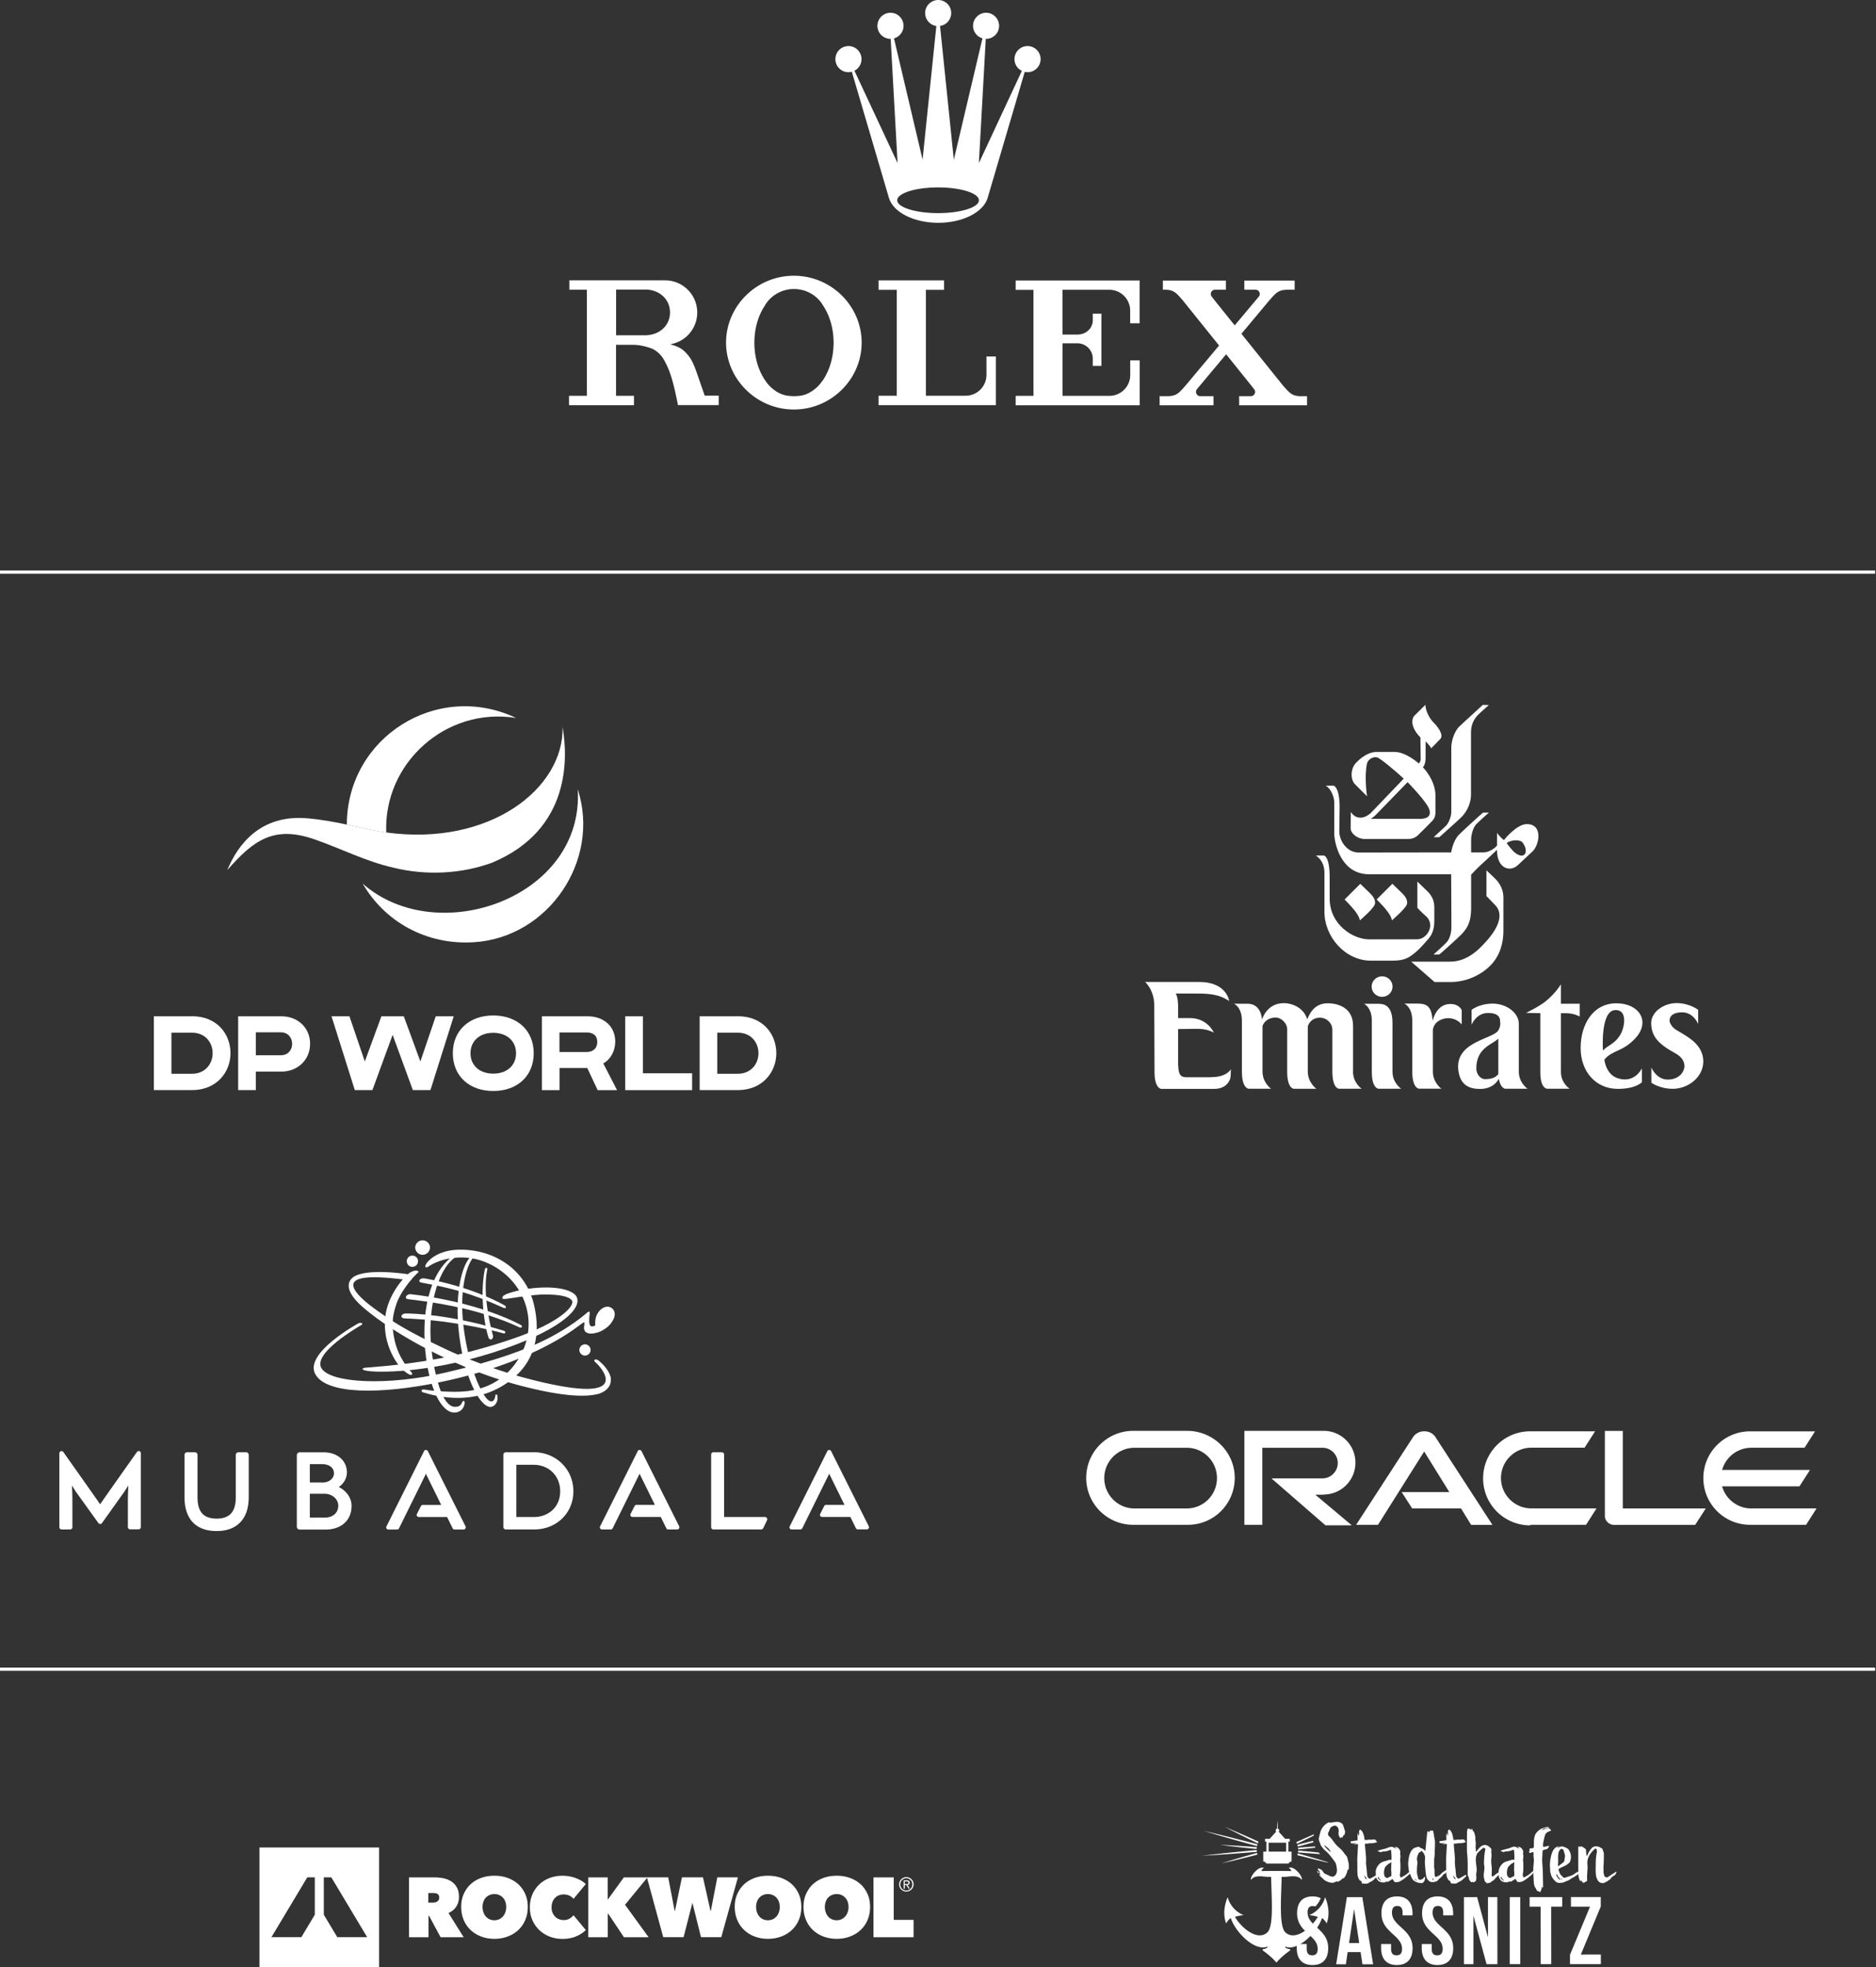
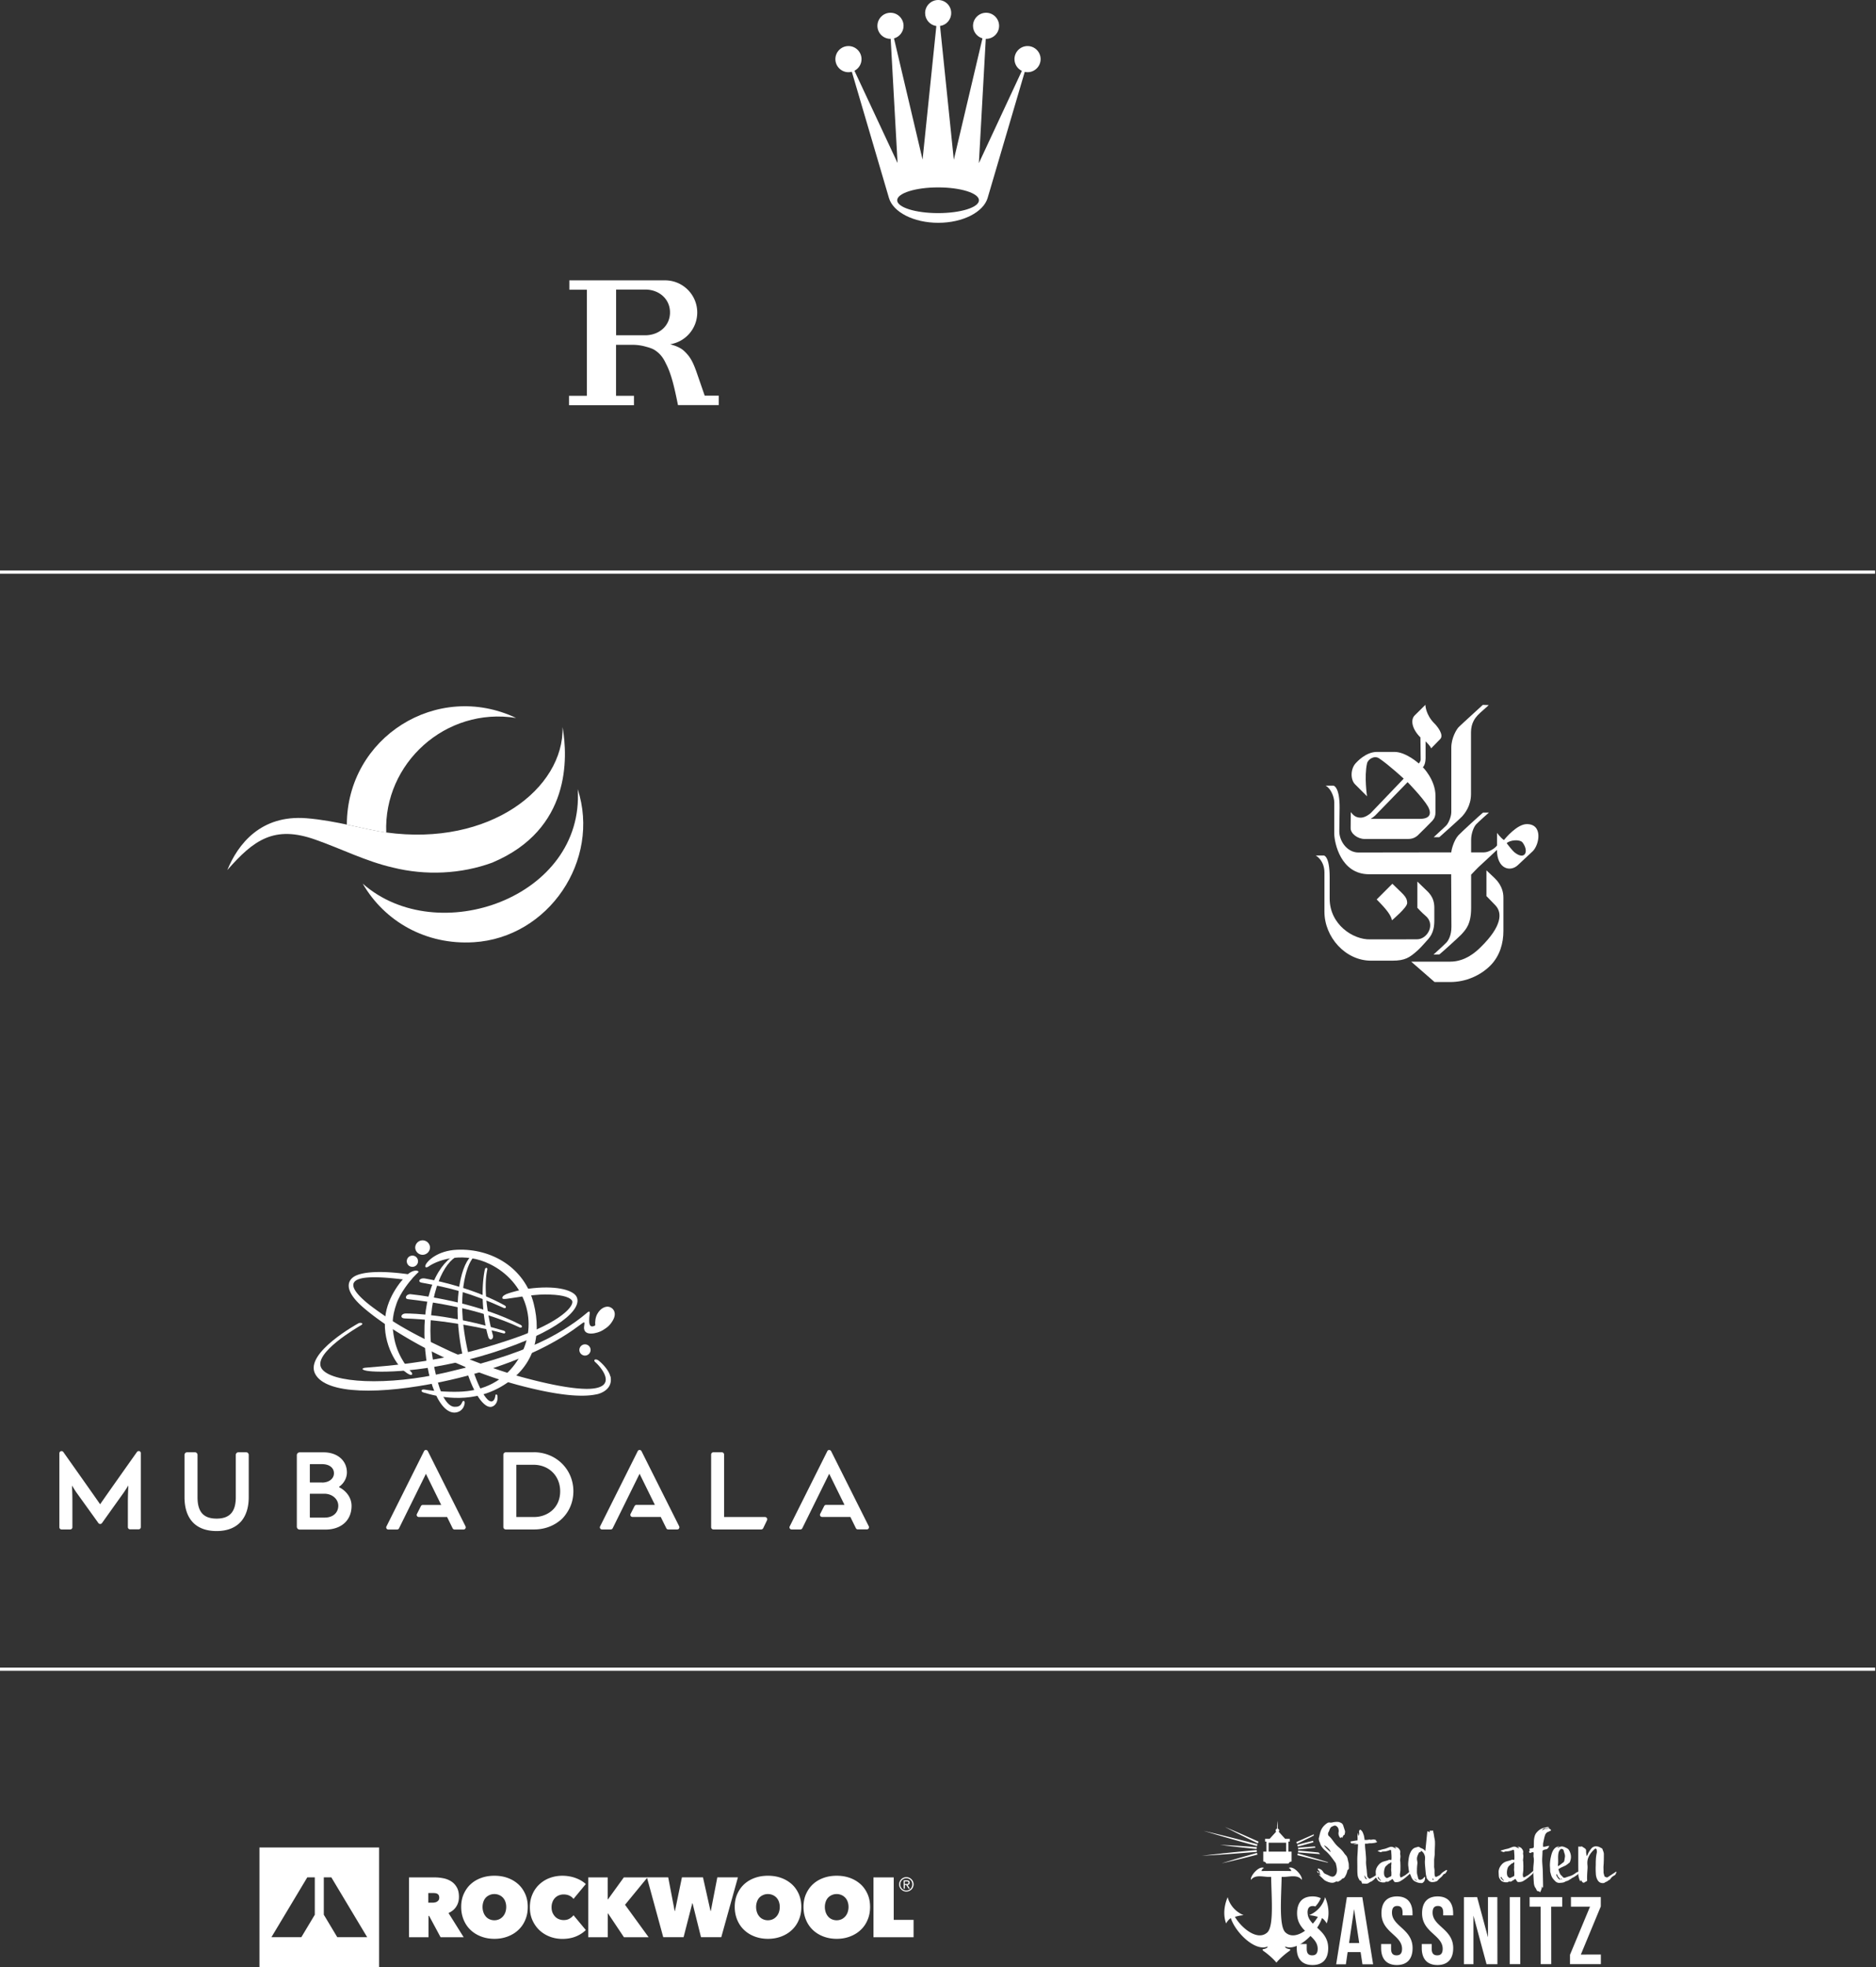
<svg xmlns="http://www.w3.org/2000/svg" id="Layer_2" data-name="Layer 2" viewBox="0 0 294.14 308.39">
  <rect x="0" y="0" width="294.14" height="308.39" fill="#333333" stroke="none" />
  <defs>
    <style>.cls-1{fill-rule:evenodd}.cls-1,.cls-2{fill:#fff}.cls-3{fill:none;stroke:#fff;stroke-miterlimit:10;stroke-width:.5px}</style>
  </defs>
  <path d="M0 89.69h294M0 261.69h294" class="cls-3" />
  <g>
    <g>
      <path d="M133.05 11.32c.18 0 .35-.03.51-.07l5.82 19.79c.65 2.21 3.86 3.89 7.73 3.89s7.08-1.68 7.74-3.89l5.82-19.77c.14.03.29.05.44.05 1.13 0 2.05-.92 2.05-2.05s-.92-2.05-2.05-2.05-2.05.92-2.05 2.05c0 .82.48 1.52 1.16 1.84l-6.74 14.46 1.08-19.48h.05c1.13 0 2.04-.91 2.04-2.04S155.73 2 154.61 2s-2.05.92-2.05 2.05c0 .93.63 1.72 1.48 1.96l-4.49 19.04-2.16-20.98c.99-.14 1.75-.99 1.75-2.02.01-1.13-.91-2.05-2.04-2.05s-2.05.92-2.05 2.05c0 1.03.77 1.89 1.76 2.03l-2.16 20.94-4.48-19c.86-.24 1.5-1.03 1.5-1.97 0-1.13-.92-2.05-2.05-2.05s-2.05.92-2.05 2.05.92 2.04 2.05 2.04h.03l1.08 19.47-6.76-14.47c.66-.34 1.11-1.02 1.11-1.82 0-1.13-.92-2.05-2.05-2.05s-2.05.92-2.05 2.05.92 2.05 2.05 2.05Zm14.03 18.06c3.54 0 6.41.9 6.41 2.02s-2.87 2.01-6.41 2.01-6.41-.9-6.41-2.01 2.87-2.02 6.41-2.02Z" class="cls-2" />
      <g>
-         <path d="M124.47 43.23c-5.87 0-10.63 4.77-10.63 10.48s4.76 10.49 10.63 10.49 10.63-4.76 10.63-10.49-4.76-10.48-10.63-10.48Zm4.42 16.54c-.33.5-.74.93-1.22 1.29-.78.62-1.68.99-2.63 1.02a5.115 5.115 0 0 1-1.12 0c-.95-.04-1.85-.4-2.63-1.02-.48-.36-.9-.8-1.22-1.29-1.1-1.52-1.79-3.66-1.79-6.04 0-2.23.61-4.25 1.6-5.75.55-.99 1.42-1.77 2.48-2.23 0 0 .02 0 .02-.01l.15-.06c.14-.06.28-.11.43-.15.48-.14 1-.22 1.53-.22s1.05.08 1.53.22c.14.04.29.09.43.15l.15.06s.01 0 .02.01c1.06.46 1.93 1.24 2.48 2.23.99 1.5 1.6 3.52 1.6 5.75 0 2.37-.69 4.51-1.79 6.04ZM156.15 55.89h-1.48v2.96a3.268 3.268 0 0 1-3.27 3.19H145.17v-16.6h2.85v-1.48h-10.27v1.48h2.85v16.6h-2.85v1.48h18.4v-7.63ZM178.6 43.97h-19.35v1.48h2.79v16.61h-2.79v1.48H178.69V56.5h-1.48v2.33a3.27 3.27 0 0 1-3.27 3.23H166.6v-8.24h2.34c1.33.01 2.4 1.09 2.4 2.41V57.36h1.35v-8.19h-1.35v1c0 1.33-1.07 2.27-2.4 2.28h-2.35v-7.02h7.35a3.27 3.27 0 0 1 3.26 3.24v2.01h1.48v-6.72h-.1ZM203.97 62.12c-1.42-.04-1.75-.48-2.85-1.73l-6.48-8.06 4.28-5.12c1.15-1.31 1.47-1.76 2.95-1.79h1.12v-1.43h-7.89v1.43h1.74c.38 0 .68.3.68.67 0 .15-.05.28-.13.39l-3.8 4.53-2.98-3.71-.62-.79a.67.67 0 0 1 .52-1.09h1.7v-1.43h-9.88v1.43h.47c1.26.06 1.62.49 2.61 1.62l5.73 7.13-5.16 6.16c-1.15 1.31-1.47 1.76-2.95 1.78h-1.21v1.43h8.45v-1.43h-2.08c-.37 0-.67-.3-.67-.68 0-.16.06-.3.15-.42l4.58-5.47 3.81 4.75.58.73c.09.12.15.26.15.42 0 .37-.3.67-.67.67h-1.83v1.43h10.64v-1.43h-.95Z" class="cls-2" />
-       </g>
+         </g>
    </g>
    <path d="m110.49 62.03-1.3-3.76c-.6-1.67-1.03-2.42-1.98-3.29-.62-.56-1.49-.82-2.13-1.01a5.037 5.037 0 0 0 4.24-4.98c0-2.78-2.26-5.04-5.05-5.04h-15v1.47h2.75v16.63h-2.8v1.48H99.4v-1.48h-2.81v-7.99H99.41c.7.03 1.3.13 1.85.29.5.13 1.04.3 1.39.53.48.31 1 .75 1.45 1.52.12.2.22.41.32.62.83 1.57 1.33 3.73 1.88 6.49h6.39v-1.48h-2.22Zm-9.13-9.47H96.6V45.4h4.76c2.05.08 3.69 1.51 3.69 3.58s-1.64 3.49-3.69 3.58Z" class="cls-2" />
  </g>
  <g>
    <g>
      <g>
        <g>
          <path d="M21.85 227.51c-.14-.05-.29 0-.38.13-.05.07-4.81 6.79-5.77 8.19-.89-1.29-4.95-7.03-5.77-8.19a.352.352 0 0 0-.38-.13c-.14.04-.24.18-.24.32v11.61c0 .19.15.34.34.34h1.36c.19 0 .34-.15.34-.34v-4.04c0-.8-.02-1.47-.05-2.13 0-.13 0-.26-.01-.38.06.09.11.19.17.28.17.28.35.57.49.77l3.48 4.84c.06.09.17.14.28.14s.21-.05.28-.14l3.46-4.85c.18-.27.45-.69.67-1.04 0 .17-.01.34-.02.52-.02.61-.05 1.3-.05 2.05v3.96c0 .19.15.34.34.34h1.35c.19 0 .34-.15.34-.34v-11.61c0-.15-.1-.28-.24-.32ZM38.6 227.68h-1.22c-.22 0-.41.18-.41.41v6.64c0 2.28-.95 3.35-3.01 3.35s-2.99-1.06-2.99-3.35v-6.64c0-.22-.18-.41-.41-.41h-1.22c-.23 0-.41.18-.41.41v6.62c0 3.43 1.79 5.32 5.03 5.32s5.04-1.94 5.04-5.32v-6.62c0-.22-.18-.41-.41-.41ZM53.2 233.16s-.03-.03-.03-.05c0-.02 0-.02.01-.03.76-.54 1.21-1.38 1.21-2.24 0-1.86-1.5-3.15-3.64-3.15h-3.76c-.25 0-.45.2-.45.45v11.21c0 .25.2.45.45.45h4.02c2.5 0 4.11-1.45 4.11-3.71 0-1.43-.99-2.45-1.93-2.92Zm-2.71-.74h-1.86s-.05-.02-.05-.05v-2.78s.02-.05.05-.05h1.86c1.13 0 1.87.56 1.87 1.43s-.8 1.46-1.87 1.46Zm-1.91 5.46v-3.65s.02-.05.05-.05h2.22c1.23 0 2.19.83 2.19 1.88 0 1.11-.85 1.86-2.11 1.86h-2.3s-.05-.02-.05-.05ZM83.65 227.68h-4.34c-.21 0-.39.18-.39.39v11.32c0 .22.17.39.39.39h4.44c3.51 0 6.15-2.57 6.15-5.99s-2.69-6.12-6.25-6.12Zm-2.69 1.96h2.69c2.42 0 4.18 1.75 4.18 4.16 0 2.65-2.05 4.03-4.08 4.03h-2.79v-8.19ZM120.24 238a.356.356 0 0 0-.31-.17h-6.4v-9.79c0-.2-.16-.36-.36-.36h-1.31c-.2 0-.36.16-.36.36v11.38c0 .2.16.36.36.36h7.48c.14 0 .27-.08.33-.21l.59-1.23c.05-.11.05-.24-.02-.35ZM72.99 239.29l-5.91-11.79a.337.337 0 0 0-.3-.18c-.13 0-.24.07-.29.18l-5.9 11.81c-.05.1-.05.22.01.32.06.1.17.16.28.16h1.38c.13 0 .24-.07.3-.18l4.22-8.55 2.4 4.88h-2.9c-.12 0-.24.08-.29.19l-.62 1.22c-.05.1-.05.22.01.32.06.1.17.16.28.16h4.44l.87 1.77c.05.11.17.19.3.19h1.42c.11 0 .22-.06.28-.16.06-.1.07-.22.02-.32ZM106.49 239.29l-5.91-11.79a.337.337 0 0 0-.3-.18c-.13 0-.24.07-.29.18l-5.9 11.8c-.05.1-.05.22.01.32.06.1.17.16.28.16h1.38c.13 0 .24-.07.3-.18l4.22-8.55 2.4 4.88h-2.9c-.12 0-.24.08-.29.19l-.62 1.22c-.05.1-.05.22.01.32.06.1.17.16.28.16h4.44l.87 1.77c.05.11.17.19.3.19h1.42c.12 0 .22-.06.28-.16.06-.1.07-.22.02-.32ZM136.22 239.29l-5.91-11.79a.358.358 0 0 0-.3-.18c-.13 0-.24.07-.29.18l-5.9 11.8c-.05.1-.05.22.01.32.06.1.17.16.28.16h1.38c.13 0 .24-.07.3-.18l4.22-8.55 2.4 4.88h-2.9c-.12 0-.24.08-.29.19l-.62 1.22c-.05.1-.05.22.01.32.06.1.17.16.28.16h4.44l.87 1.77c.05.11.17.18.3.18h1.42c.11 0 .22-.06.28-.16.06-.1.07-.22.02-.32Z" class="cls-2" />
        </g>
        <g>
          <path d="M91.57 208c-.13 1.68 2.23.98 2.86.59.75-.46 1.16-.74 1.64-1.55.78-1.31-.03-2.1-.68-2.18-.36-.05-1.17.1-1.75 1.15-.28.52-.36 1.19-.31 1.78-.96.55-.96-.45-.95-.85 0-.22.02-.55.06-.82.1-.74-.12-.56-.63-.12-.31.26-2.4 2.04-5.85 3.82-3.43 1.76-8.32 3.55-15.98 5.34-9.2 2.15-18.17 1.69-19.58-.66-1.4-2.35 5.75-6.47 6.23-6.75.48-.28-.09-.46-.41-.3 0 0-8.52 4.63-6.81 7.93s10.43 3.23 19.68 1.29c15.31-3.2 21.6-8.86 22.31-9.29.37-.22.21.18.18.62" class="cls-2" />
          <path d="M83.62 201.95c-2.1.21-3.29.62-3.84.79-.62.19-.99.45-1.02.69-.02.19.09.26.62.2.69-.07 4.04-.69 6.02-.69 2.38 0 3.78.31 4.26.92.55.71-1.53 3.39-9.25 6.02-8.23 2.8-14.59 3.89-23.07 4.54-.55.04-.84.3.19.49 1.53.28 9.37.43 19.66-2.83 10.29-3.25 14.29-6.91 13.18-8.84-.49-.85-2.66-1.7-6.76-1.29" class="cls-2" />
          <path d="M67.24 198.52c1.69-1.15 5.65-2.26 9.55-.35 5.64 2.76 7.72 9.27 4.72 14.51-2.8 4.88-7.36 5.37-9 5.48-1.5.11-4.38-.03-5.87-.3-.66-.12-.7.31-.27.44 1.86.56 7.07 1.97 12.03-.81 5.43-3.04 6.56-8.02 5.28-13.12-1.41-5.61-6.57-8.67-12.02-8.44-3.08.13-4.7 1.78-4.94 2.41-.14.37.1.47.52.19M64.66 200.4c.49-.53.7-.72.94-.95.15-.15-.36-.5-1.26.03-.89.53-3.29 3.24-3.85 6.4-.75 4.2 1.45 7.88 2.88 9.06 1.33 1.1 1.38.43 1.16.21-.22-.22-2.07-2.21-2.68-5.13-.45-2.16-.39-3.58.31-5.61.61-1.8 2.21-3.68 2.5-3.99" class="cls-2" />
          <path d="M79.06 204.62c-4.19-2.32-9.48-3.68-12.45-4.19-.8-.14-1.21.53-.5.66 4.47.82 7.6 1.57 12.89 3.97.08.04.25.04.3-.06.07-.12 0-.26-.24-.38M81.64 207.71c-6.05-3.16-13.9-4.46-17.23-4.81-.73-.08-1.08.71-.43.78 7.99.91 13.39 2.52 17.48 4.42.09.04.25.09.34-.03.07-.09.05-.25-.16-.36M63.5 206.7c6.45.21 12.97 1.64 15.44 2.34.15.04.26-.02.29-.13.02-.1-.05-.23-.25-.29-8.47-2.56-14.17-2.7-15.39-2.7-.68 0-1 .75-.09.78" class="cls-2" />
          <path d="m72.48 196.79.28-.11v-.24h-.07c-1.35 0-2.77 1.07-3.92 2.95-1.33 2.17-2.11 5.17-2.21 8.44-.22 7.26 2.01 13.55 4.64 13.63h.03c.7 0 1.46-.42 1.62-1.41.01-.08.04-.4-.14-.42-.16-.02-.23.16-.32.36-.22.49-.68.59-1.16.56-.86-.04-1.88-1.26-2.59-3.87-.77-2.82-1.28-6.02-1.13-9.25.33-6.95 3.11-10.74 4.96-10.65" class="cls-2" />
          <path d="M78.01 218.9s-.04-.29-.2-.29c-.14 0-.14.19-.16.31-.07.42-.24.72-.55.79-.1.02-.3-.04-.43-.12-1.28-.86-3.29-5.76-4-11.67-.79-6.59.89-10.82 2.06-11.14l.19-.15-.03-.1c-.07.02-.13.05-.2.09h-.12l-.03-.1c-1.92.58-3.4 5.84-2.55 12.75.73 5.9 2.63 10.02 4.2 11.06.26.17.51.25.74.24.07 0 .14-.02.21-.04.53-.16.96-.78.86-1.64" class="cls-2" />
          <path d="M77.28 209.33c-.04-.14-.07-.25-.22-.85-.61-2.49-1.25-6.4-.69-9.27a.96.96 0 0 1 .03-.15c.03-.17-.01-.27-.11-.29-.12-.01-.24.08-.26.24 0 .02-.02.05-.03.1-.62 3.07-.33 7.47.55 10.46.23.78.9.36.73-.25M65.54 197.68a.876.876 0 0 0-.93-.83c-.49.03-.86.44-.83.93.03.49.44.86.93.83.49-.03.86-.44.83-.93M92.6 211.64c0-.49-.4-.88-.88-.88s-.88.4-.88.88.39.88.88.88.88-.4.88-.88M67.42 195.5a1.163 1.163 0 0 0-2.32.12c.04.64.58 1.13 1.22 1.1.64-.04 1.13-.58 1.1-1.22" class="cls-2" />
          <path d="M95.69 215.78c-.14-.66-.77-1.58-1.77-2.43-.52-.43-1.03-.16-.54.24.51.42 3.8 3.91-.9 4.14-1.51.07-4.54-.19-10.4-1.77-.35-.09-.72-.2-1.1-.31-.45-.13-.93-.28-1.42-.43-.71-.22-1.46-.47-2.25-.74-.73-.26-1.5-.53-2.29-.83-.45-.17-.9-.34-1.36-.52-.07-.03-.13-.05-.2-.08-.4-.16-.8-.32-1.21-.49-.17-.07-.33-.14-.5-.21-1.34-.56-2.74-1.26-4.08-1.9-.41-.19-.81-.39-1.22-.59-1.71-.86-3.38-1.78-4.91-2.76-.42-.27-.84-.54-1.24-.82-.81-.56-1.99-1.39-2.69-1.97-5.32-4.41-.08-4.42 5.48-3.74.37.04.74.09 1.11.15l.51-.84c-.29-.04-.58-.09-.85-.13-4.25-.58-7.16-.36-8.36.4-.81.51-1.88 1.97 1.51 4.88.91.78 1.98 1.6 3.2 2.44.43.3.89.6 1.36.9a67.21 67.21 0 0 0 6.2 3.54 75.844 75.844 0 0 0 3.54 1.68c.42.19.85.37 1.27.55.04.02.09.04.13.06.37.16.75.31 1.13.46.37.15.75.3 1.13.44a64.094 64.094 0 0 0 4.61 1.57c.49.14.98.28 1.48.42 6.64 1.78 10.36 1.97 12.49 1.5h.02c.13-.02 2.62-.55 2.15-2.82" class="cls-2" />
        </g>
      </g>
-       <path d="M219.77 233.92h7.47l-3.94-6.36-7.24 11.49h-3.43l8.94-13.77c.38-.56 1.03-.89 1.75-.89s1.34.33 1.72.87l8.96 13.8h-3.34l-1.58-2.57h-7.66l-1.67-2.6m34.69 2.6v-12.16h-2.81v13.34c0 .36.15.71.41.96.27.27.63.43 1.02.43h12.73l1.66-2.57h-13m-46.91-2.19c2.76 0 4.98-2.23 4.98-4.99s-2.22-4.99-4.98-4.99h-12.43v14.73h2.81v-12.08h9.43c1.32 0 2.4 1.07 2.4 2.39s-1.07 2.41-2.4 2.41h-8l8.47 7.36h4.13l-5.72-4.8h1.28m-29.86 4.72h8.6c3.96 0 7.16-3.1 7.34-7.01.2-4.22-3.24-7.72-7.47-7.72h-8.44c-4.07 0-7.37 3.3-7.37 7.37s3.3 7.36 7.37 7.36m8.33-2.56h-8.12c-2.63 0-4.75-2.14-4.75-4.76s2.13-4.76 4.75-4.76h8.16c2.64 0 4.76 2.12 4.76 4.76s-2.12 4.76-4.76 4.76m53.91 2.56h8.72l1.64-2.57h-10.21c-2.64 0-4.77-2.14-4.77-4.76s2.13-4.76 4.77-4.76h8.34l1.65-2.57h-10.17c-4.08 0-7.39 3.3-7.39 7.38s3.31 7.37 7.39 7.37m34.68-2.65c-2.19 0-4.03-1.47-4.6-3.47h12.13l1.65-2.57h-13.78a4.781 4.781 0 0 1 4.6-3.48h8.33l1.64-2.57h-10.19c-4.04 0-7.32 3.28-7.32 7.33s3.28 7.32 7.32 7.32h8.79l1.64-2.57h-10.19" class="cls-2" />
    </g>
    <g>
      <g>
        <path d="M228.67 114.04c-.25.26-1.12 1.58-1.12 3.21v10.1c-.01.71-.45 1.73-.81 2.09-.25.25-1.81 1.67-1.95 1.81h.88c.29-.26 3.28-2.91 3.59-3.27.41-.46 1.38-1.64 1.38-3.48v-9.7c0-1.46.68-2.26 1.03-2.65.36-.4 1.54-1.38 1.75-1.61l-.93-.03c-.22.22-3.53 3.21-3.83 3.53M221.26 150.76l3.67 3.2h2.45c2.5 0 4.78-1.07 6.28-2.57 1.51-1.51 2.06-3.53 2.06-5.42v-5.25c0-1.76-1.11-2.79-1.42-3.1-.17-.17-1.24-1.17-1.24-1.17v4.03s1.18 1.22 1.41 1.46c1.09 1.15 1.07 3.26-2.37 6.61-.6.59-2.32 2.21-4.69 2.21h-6.16Z" class="cls-1" />
        <path d="M231.46 129.22c-.41.43-.8 1.49-.8 2.42v1.99h2.02c.78 0 1.82-.71 2.04-1.09.01-.03 0-1.97 0-1.97s.52.74 1.08 1.13c.21-.26 2.05-2.49 3.58-2.5 2.57-.02 1.99 3.22.94 4.25-.34.33-1.86 1.72-2.32 2.17-1.21 1.15-3.29.6-3.29-2.38 0 0-2.23 2.11-2.56 2.39-.34.28-1.49 1.5-1.49 1.5v5.24c0 2.51-.83 3.35-1.51 4.11-.26.29-3.09 2.87-3.47 3.15l-.92.02s1.66-1.5 1.99-1.85c.38-.39.82-1.19.82-2.51 0-.34-.04-8.23-.04-8.23h-12.87c-4.48 0-5.43-4.97-5.46-6.3v-4.97c0-.82-.52-2.19-1.36-2.62h1.26c.14.06.94.38.94 3.43 0 0-.05 3.54-.05 3.73 0 1.54 1.23 3.32 3 3.32l14.56-.02c.01-.39.4-1.88 1.1-2.66.4-.44 3.52-3.3 3.88-3.58h.92c-.14.12-1.65 1.47-1.99 1.83m4.78 2.98s.84 1.12 1.24 1.44c1.57 1.26 2.31-.09 1.26-1.54-.42-.57-2.03-.41-2.51.1" class="cls-1" />
        <path d="M220.63 141.58c0 .7-2.25 2.57-2.38 2.7-.16-.76-.73-1.59-2.4-3.27l2.46-2.46c1.65 1.65 2.32 2 2.32 3.03M224.89 113.4c.49.49 1.55 1.83.92 2.47-.56.56-1.43 1.46-1.43 1.46-.04-.32-.86-1.1-.86-1.1v2.67c-.03 1.07-.43 1.38-.43 1.38s1.98 1.97 1.98 4.49v2.59c0 .52-.13.92-.49 1.32-.18.2-2.01 2.04-2.29 2.29-.53.48-1.09.56-1.51.56h-6.83c-1.08 0-2.18-.84-2.18-1.68 0-.21.02-2.53.02-2.53.35.41.71.88 1.57.87.67-.01 1.38-.54 1.57-.73.2-.2 5.16-5.39 5.16-5.39s-2.33-2.16-3.86-3.18c-.75-.5-1.74.13-1.89.79-.47 2.07 0 5.16 0 5.16l-1.88-1.88c-.76-.76-.73-2.48.17-3.38.14-.14 1.52-1.7 3.27-1.7h2.73c1.83 0 3.83 1.82 3.83 1.82s.29-.32.29-.63c0-.94-.04-3.46-.04-3.46-1.38-1.38-1.56-2.79-.9-3.45 1.23-1.23 1.68-1.66 1.68-1.66s-.01 1.49 1.42 2.93m-8.59 13.69c-.67.7-.79.88-1.42 1.26h7.69c2.08 0 1.67-1.29 1.3-1.94-.77-1.34-3.19-3.82-3.19-3.82s-4.24 4.36-4.38 4.51" class="cls-1" />
        <path d="M207.56 134.12h-1.26s1.36.74 1.36 2.67v6.14c0 3.99 3.29 7.68 7.3 7.68h3.34c2.01 0 2.71-.49 3.92-1.56.44-.39 1.02-1.04 1.23-1.28.7-.78 1.44-1.42 1.44-3.47v-2.01c0-1.74-1-2.46-1.49-2.95-.31-.31-1.17-1.13-1.17-1.13v4.11s.84.9 1.21 1.19c1.74 1.37.36 3.75-1.26 3.75-.32 0-6.89 0-7.34.01-2.7.07-6.36-2.34-6.36-6.4v-3.33c0-3.43-.94-3.43-.94-3.43" class="cls-1" />
-         <path d="M215.6 141.59c0 .7-2.25 2.57-2.38 2.7-.16-.76-.73-1.59-2.4-3.27l2.46-2.46c1.65 1.65 2.32 2 2.32 3.03M189.9 168.88h-3.93c-1.24 0-1.15-1.03-1.25-1.91v-5.64s.86-.02 1.83-.02c1.09 0 2.45-.16 3.77.59 0 0-.95-2.29-3.77-2.29h-1.83v-1.81s0-1.57-.39-2.04h2.6c2.25 0 3.99-.03 5.79 1.17 0 0-.35-2.98-4.69-2.98h-8.48s1.47 1.26 1.43 3.83l.04 10.28c0 2.58 1.03 2.65 1.03 2.65h8.36c1.89 0 2.55-1.35 2.55-2.09l.03-.99s-.6 1.24-3.1 1.24M212.15 168.01v-7.19c0-2.79-2.28-3.53-3.98-3.53-2.25 0-2.92 1.88-3.21 2.52-.5-1.75-2.25-2.54-3.69-2.54-2.71 0-3.4 2.59-3.4 2.59s-.06-2.5-2.25-2.5h-2.14s1.24.51 1.24 2.67v7.98c0 2.64 1.06 2.68 1.06 2.68h3.52c-.09-.05-1.35-1-1.35-2.7v-7.08c.04-.31.58-1.38 2.09-1.38.86 0 1.81.9 1.78 1.91v6.58c0 2.68 1.05 2.68 1.05 2.68h3.53s-1.35-.95-1.35-2.71v-7.08c.12-.4.59-1.36 1.92-1.36 1.06 0 1.95.9 1.93 1.91v6.56c.02 2.69 1.05 2.67 1.05 2.67h3.54s-1.35-.93-1.35-2.68M218.33 168.01c0 1.77 1.36 2.68 1.36 2.68h-3.52s-1.08.02-1.08-2.65v-8.02c0-2.11-1.22-2.65-1.22-2.65h2.14c.75 0 2.32 0 2.32 2.99v7.66ZM229.18 158.36s-.34-.96-1.8-.96c-2.21 0-2.75 2.63-2.75 2.63-.18-2.08-.74-2.69-2.3-2.69h-2.14s1.24.51 1.24 2.67V168c0 2.64 1.06 2.68 1.06 2.68h3.52c-.09-.04-1.35-.99-1.35-2.7v-6.55c.1-.59.4-1.05.87-1.35 1.16-.75 2.75-.57 3.65.53v-2.26ZM245.61 158.85c1.19 0 2.08.52 2.08.52v-2.01h-2.95v-3.05s-.78 1.35-2.37 2.65c-1 .82-3.1 1.84-3.1 1.84l2.24.04v9.28c0 2.57 1.07 2.57 1.07 2.57h3.52s-1.36-.91-1.36-2.6v-9.25h.87M256.32 162.87c-1.98 2.07-3.53 1.74-4.77 3.26 0 0 .2 2.05 1.77 2.78.54.25 2.71 1.03 4.12-1.4v2.15s-.91 1.05-3.78 1.05c-3.46 0-5.83-2.72-5.83-6.41s1.93-6.99 5.58-7.01c3.58-.02 5.51 2.87 2.91 5.58m-2.17-.84c.59-1.08 1.05-3.82-.95-3.67-2.31.17-1.87 6.33-1.87 6.33.77-.84 1.94-1.01 2.83-2.66M216.7 156.28c.91 0 1.64-.72 1.64-1.61s-.74-1.61-1.64-1.61-1.64.72-1.64 1.61.73 1.61 1.64 1.61M232.85 169.18c-.8 0-1.38-.84-1.38-1.69 0-3.33 2.73-3.79 3.45-4.68v5.61c-.32.29-.64.76-2.08.76m2.09-7.65c-.82 1.43-7.19 1.74-6.21 6.67.39 1.95 1.69 2.52 3.33 2.52s2.55-.83 2.95-1.6c.24 1.48.99 1.57.99 1.57h3.52s-1.37-.91-1.37-2.67v-7.49c0-1.79-1.99-3.19-4.1-3.19s-3.31.98-3.31.98v2.33s.72-1.84 2.56-1.84 1.92.89 1.91 1.34c0 0 .18.6-.27 1.38M264.11 167.07c.02.94-.82 2.18-2.62 2.18s-2.57-1.88-2.57-1.88v2.38s1.32.95 3.35.95c2.41 0 4.84-1.83 4.79-4.38-.02-.9-.34-1.66-.83-2.32-.82-1.09-2.3-1.86-3.45-2.56-.66-.4-1-1.12-1.01-1.38-.02-.45.2-1.35 1.99-1.35s2.5 1.84 2.5 1.84v-2.23s-1.35-1.06-3.38-1.06-4.03 1.4-3.99 3.19c.03 1.57.7 2.59 1.98 3.55.51.38 1.12.75 1.82 1.14 1.02.57 1.4 1.26 1.41 1.94" class="cls-1" />
      </g>
      <g>
        <g>
-           <path d="M30.11 159.33h-5.99v11.57h5.99c3.84 0 6.03-2.79 6.03-5.79s-2.12-5.79-6.03-5.79Zm-.01 9.01h-3.22v-6.44h3.22c2.1 0 3.24 1.55 3.24 3.22s-1.17 3.22-3.24 3.22ZM115.69 159.33h-5.99v11.57h5.99c3.84 0 6.03-2.79 6.03-5.79s-2.12-5.79-6.03-5.79Zm-.01 9.01h-3.22v-6.44h3.22c2.1 0 3.24 1.55 3.24 3.22s-1.17 3.22-3.24 3.22ZM37.33 159.33h6.81c2.51 0 4.48 1.77 4.48 4.31S46.65 168 44.13 168h-4.02v2.9h-2.77v-11.57Zm2.78 2.51v3.6H44c2.42.02 2.4-3.61 0-3.6h-3.89ZM68.32 159.33l-2.41 7.08-2.6-7.08H59.8l-2.6 7.08-2.41-7.08h-2.81l3.65 11.57h2.76l3.17-8.66 3.17 8.66h2.76l3.65-11.57h-2.81ZM84.96 159.33h7.16c1.25 0 2.37.37 3.22 1.17 1.77 1.68 1.4 5.03-.75 6.22l2.16 4.19h-3.04l-1.63-3.47h-4.35v3.47h-2.76v-11.57Zm2.76 2.52v3.08h4.2c1.06.02 1.71-.58 1.73-1.55 0-1.04-.66-1.53-1.73-1.52h-4.2ZM98.03 159.33h2.77v8.93h7.72v2.65H98.03v-11.57ZM77.34 159.2c-3.75 0-6.34 2.34-6.34 5.92s2.58 5.92 6.34 5.92 6.34-2.34 6.34-5.92-2.58-5.92-6.34-5.92Zm0 9.12c-2.11 0-3.57-1.26-3.57-3.2s1.45-3.2 3.57-3.2c2.11 0 3.57 1.26 3.57 3.2s-1.45 3.2-3.57 3.2Z" class="cls-2" />
-         </g>
+           </g>
        <path d="M77.24 135.22c-4.97 1.83-10.52 2.06-15.64.79-4.24-.97-8.13-2.97-12.17-4.38-6.4-2.27-9.63.01-13.79 4.78 1.66-4.06 5.24-8.7 12.41-8.13 4.74.38 9.07 1.76 12.52 2.23 16.23 2.23 27.86-6.92 27.64-16.52.83 4.78 1.31 16.03-10.96 21.22Z" class="cls-2" />
        <path d="M54.38 129.28c.03-13.69 14.17-22.59 26.54-16.72-11.05-1.78-20.8 7.13-20.36 17.96-1.84-.25-3.92-.76-6.18-1.24ZM74.27 147.72c-7.46.46-13.96-3.24-17.4-9.19 11.71 10.33 34.8 2.18 33.71-14.81 3.63 11.15-4.57 23.28-16.3 24Z" class="cls-2" />
      </g>
    </g>
  </g>
  <g>
    <g>
      <path d="m205.65 287.86.12.03.18-.09c.02-.07.04-.15.06-.23-.44.19-.88.39-1.32.58-.48.22-.97.43-1.45.65.04.08.08.17.12.26.48-.23.95-.46 1.43-.69.3-.15.6-.29.91-.44l-.04-.07ZM207.76 297.43c-.15.65-.77 2.1-2.49 2.82.79.07 1.18.23 1.36.26-1.05 1.77-3.54 3.83-5.07 2.46-1.06-.95-.67-5.39-.61-8.73 1.04.1 2.43-.49 3.16.48.17-.6-1.29-2.31-2.05-1.86 0 0 .35.11.39.48-.2-.03-4.45-.03-4.65 0 .04-.37.39-.48.39-.48-.76-.44-2.22 1.26-2.05 1.86.73-.97 2.12-.37 3.16-.48.06 3.34.45 7.78-.61 8.73-1.54 1.37-4.03-.69-5.07-2.46.18-.03.57-.19 1.36-.26-1.72-.73-2.34-2.17-2.49-2.82-.25.56-.91 2.34-.24 4.13.11-.29.5-.73.73-.85.7 2.2 3.79 5.32 5.79 4.45-.03.28-.48.38-.73.42-.11.01-.1.17.01.25 1.08.75 1.83 1.55 2.03 1.8.01.02.03.03.05.03.02 0 .04 0 .05-.03.2-.25.95-1.05 2.03-1.8.11-.08.12-.24 0-.25-.25-.04-.71-.14-.73-.42 1.99.87 5.09-2.26 5.79-4.45.24.12.62.56.73.85.68-1.78.01-3.57-.24-4.13M203.48 292.99zM196.75 292.93h.01-.01zM215.29 307.95h-1.67l-.29-1.91h-2.03l-.28 1.91h-1.52l1.68-10.52h2.42l1.69 10.51Zm-3.77-3.33h1.59l-.8-5.32-.79 5.32ZM219.03 297.31c1.61 0 2.43.96 2.44 2.64v.33h-1.56v-.43c0-.75-.3-1.04-.83-1.04s-.83.29-.83 1.04c0 2.16 3.23 2.57 3.23 5.57 0 1.68-.84 2.64-2.46 2.65-1.62 0-2.46-.96-2.47-2.64v-.65h1.56v.75c0 .75.33 1.02.86 1.02s.86-.27.86-1.02c0-2.16-3.23-2.57-3.23-5.57 0-1.68.82-2.64 2.43-2.65M225.4 297.31c1.61 0 2.43.96 2.44 2.64v.33h-1.56v-.43c0-.75-.3-1.04-.83-1.04s-.83.29-.83 1.04c0 2.16 3.23 2.57 3.23 5.57 0 1.68-.84 2.64-2.46 2.65-1.62 0-2.46-.96-2.47-2.64v-.65h1.56v.75c0 .75.33 1.02.86 1.02s.86-.27.86-1.02c0-2.16-3.23-2.57-3.23-5.57 0-1.68.82-2.64 2.43-2.65M231.02 300.32v7.62h-1.49v-10.51l2.07-.01 1.7 6.3v-6.3h1.47l.01 10.52h-1.7l-2.06-7.62zM236.71 297.42h1.65v10.51h-1.65zM239.83 297.42h5.11v1.5h-1.73l.01 9.01h-1.65l-.01-9.01h-1.73v-1.5zM250.99 297.41v1.47l-3.13 7.55 3.14-.01v1.51h-4.84v-1.47l3.14-7.54h-2.99v-1.51h4.68zM196.66 293.11v.01-.01zM191.55 292.12c1.36-.3 2.72-.63 4.07-.97l1.54-.39c-.03-.09-.06-.18-.07-.27-.51.14-1.02.28-1.53.43-1.34.38-2.68.78-4.01 1.2M188.41 290.94c1.88-.1 3.75-.23 5.62-.37l3.03-.24c-.01-.1-.02-.19-.02-.29-1.01.09-2.02.19-3.02.29-1.87.18-3.73.39-5.6.61M191.3 289.23c1.38.18 2.77.34 4.15.48.53.06 1.05.11 1.58.16 0-.1.01-.19.02-.28l-1.58-.12c-1.39-.1-2.78-.18-4.18-.24M188.75 287.04c1.8.54 3.6 1.07 5.41 1.57.97.28 1.95.54 2.93.81.02-.1.04-.19.08-.28-.98-.26-1.96-.51-2.94-.76-1.82-.47-3.64-.91-5.47-1.34M192.05 286.42a163.215 163.215 0 0 0 5.17 2.57c.03-.09.07-.17.12-.26-.48-.22-.96-.44-1.45-.65-1.27-.57-2.55-1.12-3.84-1.66M202.01 290.29v-1.58h.21v-.43h-.72l-1.01-1.11.01-.01s0-.01.01-.02c.02-.02.03-.04.04-.07v-.01c0-.03.02-.06.02-.09a.3.3 0 0 0-.22-.28v-.02c0-.13 0-.27-.01-.4 0-.13-.01-.27-.02-.41 0-.13-.02-.27-.03-.4l-.03.4c0 .13-.02.27-.02.41 0 .13 0 .27-.01.4v.02a.28.28 0 0 0-.22.28c0 .03 0 .06.02.09v.01c.01.02.02.05.04.07 0 0 0 .01.01.02v.01l-1.01 1.11h-.72v.43h.21v1.58h-.49v1.55c.21 0 .4.13.47.32h3.5c.07-.19.26-.32.47-.32v-1.55h-.5Zm-3.1-1.4h2.74v1.4h-2.74v-1.4Z" class="cls-2" />
      <path d="M205.01 299.86c0-.75.3-1.04.83-1.04.15 0 .28.02.39.07.42-.44.69-.91.85-1.3-.35-.18-.78-.28-1.28-.28-1.61 0-2.43.96-2.43 2.65 0 3 3.23 3.41 3.23 5.57 0 .75-.33 1.02-.86 1.02s-.86-.27-.86-1.02v-.75h-1.56v.65c0 1.68.84 2.64 2.47 2.64 1.62 0 2.46-.96 2.46-2.65 0-3-3.23-3.41-3.23-5.57M206.81 293.62c-.2.08-.26-.16-.31-.27.2.01.22.17.31.27m3.22-7.93c.29.08.5.23.59.55l.24.74c.08.21 0 .41-.03.6-.01.09-.14.09-.2.18-.05.13-.14.25-.21.38-.08-.03-.07-.12-.12-.16-.09.03-.04.14-.12.18-.01.01-.03.01-.04-.01-.21-.27-.33-.57-.26-.93.04-.18.01-.35-.04-.54-.07-.25-.41-.55-.64-.46-.13.04-.26.1-.39.16-.14.07-.22.21-.29.34-.07.13-.12.37-.2.48-.13.14-.13.52.03.64.39.33.65.76.95 1.14.24.31.52.56.81.81.24.22.46.47.64.74.07.1.16.22.25.31.31.3.3.72.42 1.11.08.27.05.56.07.85 0 .13-.01.27-.16.35-.08.04-.07.1-.08.17-.07.34-.21.65-.39.94-.08.12-.18.22-.33.24-.07.01-.1.05-.14.09-.13.17-.33.27-.51.37-.05.03-.1.07-.16.04-.16-.07-.29 0-.42.07-.39.22-1.04.05-1.61-.29-.05-.04-.82-.77-.85-.81-.27-.38.42.31.16-.09-.05-.09-.12-.25-.1-.37 0-.16-.13-.23-.2-.35-.03-.05-.09-.08-.1-.16.05-.04.18-.1.26-.03.1.12.13.05.21.09.08.05.09.08.2.16.14.12.17.24.26.34.13.18.27.22.47.31.46.18.91.57 1.32.16.25-.26.3-.54.3-.86-.01-.34-.08-.65-.16-.97a.457.457 0 0 0-.09-.2c-.5-.69-.9-1.28-1.53-1.83-.33-.26-.72-.72-.84-1.12-.05-.21-.18-.39-.21-.6-.01-.12-.03-.24.01-.34.1-.37.16-.76.3-1.11.2-.51.55-.88.99-1.18.13-.09.27-.12.44-.09.24.04.46-.05.69-.08.26-.03.52-.04.78.01m-1.36 4.71s-.1-.29-.2-.39c-.13-.18-.27-.23-.3-.33-.18-.12-.33-.29-.54-.34.24.39.71.8 1.03 1.06M213.8 287.61c.08.26.12.57.17.86.27-.03.38 0 .52-.04.09-.01.59-.08.3 0 0 .04.44-.05.55-.05.16 0 .6.1.37.21-.09.04.17.08.24.14-.18.2-.59.2-.88.25-.09.01-.25-.01-.42.01-.07.01-.33.07-.43.05-.2-.03-.21.01-.2.21.01.48.09.94.12 1.41.03.4.07.81.04 1.2-.01.48.08.94.12 1.41.01.27.05.55.08.82.03.2.16.31.3.42.04.04.08.04.13.01l.26-.13c.37-.18.68-.44.85-.44.1 0 .05.29-.16.41-.2.12-.26.27-.42.38-.2.13-.21.2-.42.27-.05.01-.13.05-.18.09-.27.22-.46.24-.84.21-.08 0-.14-.07-.23.01-.04.04-.08-.03-.1-.07-.05-.1-.09-.21-.14-.31-.03-.07-.04-.13-.13-.09-.05.03-.07 0-.09-.04-.17-.24-.29-.48-.34-.78-.05-.38-.05-.76-.05-1.14.01-.64-.03-1.29.01-1.93.04-.54.06-1.06.09-1.59 0-.08.03-.17-.03-.27-.18.04-.67.05-.67-.03.13-.01.37-.09.52-.1-.2-.07-.47.01-.63.03-.27 0-.35-.01-.35-.31.27-.03.72-.13 1.01-.16.09 0 .08-.01.08-.1.01-.14.01-.29 0-.43-.03-.2.03-.39.06-.6.09-.07.04.27.13.42.09-.21.08-.4.05-.6-.01-.17.03-.29.18-.38.31.17.43.48.52.78m.23 6.8c0 .05.07.04.08.08.04.09.34.18.17.01-.14-.14-.27-.48-.33-.48-.03 0 .08.37.08.39" class="cls-2" />
      <path d="M219.31 289.8c.21.22.3.47.22.76v.08c.08.34.05.59 0 .94-.03.1.03.21.03.31.01.44.04.9.01 1.35 0 .17-.07.46-.08.63-.01.13.03.31.07.44.2.03.31-.04.47-.17.44-.16.97-.75 1.19-.88.01.16-.05.34-.22.55-.13.14-.52.44-.67.58-.2.17-.47.35-.69.48-.23.16-.48.22-.86.21-.13 0-.2-.12-.26-.21-.07-.12-.12-.2-.2-.29-.07 0-.1.04-.13.08s-.07.1-.1.1c-.17.01-.21.14-.39.22-.2.08-.27 0-.47.01-.08 0-.14.05-.01.05.3 0-.05.1-.44.08-.18-.01-.57-.12-.68-.25-.29-.37-.35-.46-.37-.77l-.03-.51c-.03-.51.17-.86.39-1.15.26-.35.59-.55 1.02-.65.21-.07.43-.09.63-.2.14-.07.26.05.42 0 .05-.35 0-.99-.03-1.35 0-.21-.07-.26-.26-.18-.39.16-.65.21-1.08.22-.04.01-.09 0-.12.03-.26.18-.43-.08-.64-.09-.01-.09.03-.09.05-.09.34-.09.68-.22.9-.25.29-.04.51-.17.78-.26.13-.04.18-.07.31-.09.16-.01.29.01.42.09.13.07.25.16.4.14.04-.09-.03-.09-.1-.14-.1-.01-.16-.09-.07-.09.2 0 .44.12.59.26m-3.25 4.69c.09.05.12.16.2.21.09.05.13.18.3.17-.14-.17-.29-.31-.38-.5-.03-.05-.13-.23-.13-.05 0 .07-.07.13.01.17m1.92-2.43c-.05.07-.07.1-.13.1-.04 0-.07-.01-.14.05-.13.1-.14.14-.27.24-.13.09-.24.21-.29.35-.23.58-.18 1.25.01 1.44.14.13.22.25.39.18.12-.04.4-.21.52-.25.08-.03.09-.12.09-.21 0-.07-.01-.14 0-.24.03-.24-.08-.44-.03-.84.03-.18-.03-.34.01-.52.04-.16.01-.24.01-.4-.05.01-.16.05-.18.09" class="cls-2" />
      <path d="M224.7 287.08c.08.29.13.59.17.89.03.26.12.51.12.77.03.55-.04 1.08-.04 1.63.01.26 0 .54-.05.8-.04.25-.05.48-.04.73.01.18.01.37 0 .54-.01.17-.01.33.03.5.03.2.05.39.03.6-.01.17.01.33.04.5.03.2.16.26.33.17.37-.22.4-.12.67-.46.21-.26.51-.38.77-.56.05-.03.1-.01.16 0 .01.08-.01.14-.05.2-.03.03-.04.04-.05.07-.09.16-.18.31-.38.34-.07.01-.09.07-.13.12-.14.2-.27.35-.47.5-.26.2-.25.24-.4.41-.13.12-.33.17-.52.21-.47.08-.74.01-1.03-.36-.05-.05-.09-.12-.14-.17-.03-.1-.07-.22-.08-.29-.1-.4-.12-.84-.16-1.25-.04-.5-.11-.99-.05-1.49.03-.27 0-.51-.12-.77-.1-.24-.26-.39-.48-.56-.07.14-.12.26-.29.25-.07 0-.09.07-.1.12-.01.08-.07.14-.1.22-.12.27-.22.55-.16.86.05.2.08.42.05.61-.04.24-.04.48-.06.72-.01.39-.04.77.09 1.14.04.1.05.21.07.31.04.26.22.38.47.3.25-.08.3-.14.48-.35.03-.04.08-.05.12-.07l.03-.05c.05.07-.01.5-.09.68 0 .01-.21.3-.37.33-.43.03-.81-.09-1.2-.31-.21-.13-.41-.37-.59-.9-.04-.1-.09-.2-.14-.3-.17-.3-.16-.65-.21-.98-.08-.43-.03-.85.03-1.28.05-.41.16-.8.35-1.16s.46-.61.89-.68c.05 0 .09-.04.13-.05.13-.04.26-.05.37.05.04.04.08.08.12.09.29.09.55.23.76.5.12-1.02.19-2.04.31-3.06.16-.1.24.07.35.13.01-.03.03-.04.03-.05-.04-.21-.01-.24.18-.22.07.01.13.03.2 0 .12-.05.17.03.21.13m-2.58 7.74c-.05-.08-.34-.31-.44-.34.05.09.33.35.44.34m2.44-.2c.01.05.07.08.12.05.07-.03.04-.07.01-.12-.03-.04-.04-.08-.12-.1-.03.05-.03.12-.01.17" class="cls-2" />
-       <path d="M227.72 287.6c.08.26.12.57.17.86.27-.03.38 0 .52-.04.09-.01.59-.08.3 0 0 .04.44-.05.55-.05.16 0 .6.1.37.21-.09.04.17.08.24.14-.18.2-.59.2-.87.25-.09.01-.25-.01-.42.01-.07.01-.33.07-.43.05-.2-.03-.21.01-.2.21.01.48.09.94.12 1.41.03.4.07.81.04 1.2-.01.48.08.94.12 1.41.01.27.05.55.08.82.03.2.16.31.3.42.04.04.08.04.13.01l.26-.13c.37-.18.68-.44.85-.44.1 0 .05.29-.16.4-.2.12-.26.27-.42.38-.2.13-.21.2-.42.27-.05.01-.13.05-.18.09-.27.22-.46.24-.84.21-.08 0-.14-.07-.23.01-.04.04-.08-.03-.1-.07-.05-.1-.09-.21-.14-.31-.03-.07-.04-.13-.13-.09-.05.03-.07 0-.09-.04-.17-.24-.29-.48-.34-.78-.05-.38-.05-.76-.05-1.14.01-.64-.03-1.29.01-1.93.04-.54.06-1.06.09-1.59 0-.08.03-.17-.03-.27-.18.04-.67.05-.67-.03.13-.01.37-.09.52-.1-.2-.07-.47.01-.63.03-.27 0-.35-.01-.35-.31.27-.03.72-.13 1.01-.16.09 0 .08-.01.08-.1.01-.14.01-.29 0-.43-.03-.2.03-.39.06-.6.09-.07.04.27.13.42.09-.21.08-.41.05-.6-.01-.17.03-.29.18-.38.31.17.43.48.52.78m.23 6.81c0 .05.07.04.08.08.04.09.34.18.17.01-.14-.14-.27-.48-.33-.48-.03 0 .08.37.08.39M230.66 286.87c.05-.07.05-.16.14-.13.08.01.08.08.08.13.03.12.04.22.17.26.05.01.05.07.07.1.07.26.17.52.21.81.01.14-.03.29 0 .43.09.38.05.76.03 1.14 0 .22.07.44.04.71.18-.13.27-.29.39-.43.14-.18.3-.35.5-.48.26-.17.56-.22.88-.09.26.1.43.3.63.5.04.05.04.12.03.18 0 .14 0 .27-.01.42 0 .13.04.26.04.39 0 .29-.05.56-.05.85-.01.38.04.74.08 1.11.01.2.03.38.01.57-.01.18.01.38-.03.56-.01.09 0 .18.08.26.04.03.08-.01.12-.04.08-.04.01.1.26-.13.26-.26.51-.33.81-.59.2-.16.38-.3.63-.41-.01.03-.01.26-.03.27-.21.13-.37.26-.48.48-.04.05-.12.18-.18.2-.18.04-.24.14-.35.27-.09.1-.21.17-.29.29-.09.13-.2.24-.33.33-.34.22-.09.03-.42.29-.08.07-.14.1-.24.08h-.09c-.08-.01-.12.12-.2.05-.12-.09-.26-.16-.33-.3-.01-.04-.04-.07-.05-.1-.08-.31-.18-.63-.14-.97.03-.26.05-.54.09-.8.01-.18.03-.37-.01-.54-.09-.43-.03-.85-.01-1.28.01-.46.09-.8.16-1.25.03-.1.03-.21-.08-.26-.08-.04-.16-.08-.24-.04-.07.03-.1.07-.16.12l-.24.21s-.05.03-.1.08c-.13.12-.23.26-.38.39-.05.04-.07.08-.08.12-.14.33-.2.57-.2.93 0 .33.04.64.09.95.07.39.07.8-.01 1.19-.04.17-.01.35.01.54.01.17 0 .34-.04.51-.01.09-.03.2-.17.2-.1 0-.05.16-.17.16-.1-.05-.21-.12-.34-.03-.04.03-.09.01-.12-.03-.17-.17-.33-.34-.33-.6-.01-.08-.01-.17-.07-.23-.12-.13-.12-.3-.12-.46 0-.56-.01-1.11 0-1.67 0-.43-.03-.86-.07-1.29-.07-.54-.05-1.07-.05-1.61 0-.64 0-1.27.01-1.89 0-.21.04-.41.1-.6.21-.04.39.01.54.18" class="cls-2" />
      <path d="M238.58 289.79c.21.22.3.47.22.76v.08c.08.34.05.59 0 .94-.03.1.03.21.03.31.01.44.04.9.01 1.35 0 .17-.07.46-.08.63-.01.13.03.31.07.44.2.03.31-.04.47-.17.44-.16.97-.75 1.19-.88.01.16-.05.34-.22.55-.13.14-.52.44-.67.57-.2.17-.47.35-.69.48-.23.16-.48.22-.86.21-.13 0-.2-.12-.26-.21-.07-.12-.12-.2-.2-.29-.07 0-.1.04-.13.08s-.07.1-.1.1c-.17.01-.21.14-.39.22-.2.08-.27 0-.47.01-.08 0-.14.05-.01.05.3 0-.05.1-.44.08-.18-.01-.57-.12-.68-.25-.29-.37-.35-.46-.37-.77l-.03-.51c-.03-.51.17-.86.39-1.15.26-.35.59-.55 1.02-.65.21-.07.43-.09.63-.2.14-.07.26.05.42 0 .05-.35 0-.99-.03-1.35 0-.21-.07-.26-.26-.18-.39.16-.65.21-1.08.22-.04.01-.09 0-.12.03-.26.18-.43-.08-.64-.09-.01-.09.03-.09.05-.09.34-.09.68-.22.9-.25.29-.04.51-.17.78-.26.13-.04.18-.07.31-.09.16-.01.29.01.42.09.13.07.25.16.4.14.04-.09-.03-.09-.1-.14-.1-.01-.16-.09-.07-.09.2 0 .44.12.59.26m-3.25 4.7c.09.05.12.16.2.21.09.05.13.18.3.17-.14-.17-.29-.31-.38-.5-.03-.05-.13-.23-.13-.05 0 .07-.07.13.01.17m1.92-2.43c-.05.07-.07.1-.13.1-.04 0-.07-.01-.14.05-.13.1-.14.14-.27.24-.13.09-.23.21-.29.35-.23.57-.18 1.25.01 1.44.14.13.22.25.39.18.12-.04.4-.21.52-.25.08-.03.09-.12.09-.21 0-.07-.01-.14 0-.24.03-.23-.08-.44-.03-.84.03-.18-.03-.34.01-.52.04-.16.01-.23.01-.4-.05.01-.16.05-.18.09" class="cls-2" />
      <path d="M242.93 286.53c-.24.05-.47.12-.71.1-.08-.01-.13.03-.18.05-.12.05-.17.17-.25.26.05.03.09-.03.13-.05.2-.13.4-.22.64-.21.03 0 .05 0 .07-.01.2-.14.3.05.43.1.05.03.2.21.09.23-.12.03-.25.13-.37.17-.25.08-.4.24-.51.48-.14.39-.21.81-.3 1.22-.05.2-.03.43-.03.65.34.06.63-.16.97-.12-.12.25-.25.51-.56.54-.13 0-.25.07-.37.12-.1.04-.13.12-.13.16 0 .59-.08 1.18-.04 1.76.03.5.08 1.01.09 1.52.01.78.04 1.57.04 2.35 0 .01-.05.09-.05.1-.08.03-.09-.21-.16-.21.05.31-.12.64-.25.93a.463.463 0 0 0-.34-.18c-.12-.01-.2-.13-.24-.23-.04-.13-.12-.24-.2-.35-.14-.25-.2-.51-.21-.8-.03-.4-.05-.81-.07-1.21-.01-.41-.03-.81 0-1.23.03-.48.13-.98.04-1.49-.04-.17-.01-.35-.01-.54 0-.08.01-.16-.03-.26-.13 0-.25 0-.37.08-.09.07-.2.05-.27-.04s-.05-.17.04-.24c.07-.05.01-.12 0-.17-.04-.16-.01-.2.16-.22l.31-.04q.18-.03.2-.21c0-.24.01-.46.01-.69 0-.39.04-.77.18-1.15.1-.27.29-.46.48-.65.33-.3.72-.47 1.15-.55.16-.03.3-.09.47-.05.04.01.08.01.12.08M244.47 289.49c-.03.09-.25.07-.27.16.05.05.12.03.17-.01.29-.16.51-.22.86-.09.07.03.14.05.2.08.13.07.16.07.26.13l.14.09c.18.12.43.65.47 1.07.03.31 0 .52-.1.84-.05.13-.08.29-.25.34-.05.01-.05.05-.07.09-.21.12-.31.25-.61.37-.14.05-.26.13-.39.18-.18.07-.33.18-.54.3.1.3.16.59.33.84.1.14.2.17.3.31.14.2.27.23.5.16.65-.25.87-.21 1.46-.62.2-.13.2-.18.43-.25.13-.05.21-.12.33-.2.04-.03.08-.08.16-.05.04.29-.13.31-.27.44-.06.05-.13.08-.18.17-.13.13-.63.44-.68.47-.29.14-.17.07-.43.26-.06.04-.26.14-.33.2-.21.14-.43.14-.54.22-.25.18-.64.18-.94.2-.18 0-.42-.06-.59-.23-.31-.3-.55-.57-.68-.98-.03-.05-.03-.09-.04-.13-.05-.21-.1-.3-.12-.51 0-.1-.01-.47-.03-.69-.03-.41.03-1.03.12-1.42.1-.47.21-.94.51-1.33.17-.21.37-.35.63-.41.04 0 .17-.04.2.01m-.41 4.61c.14.24.27.47.54.59.01-.03.03-.04.04-.05-.1-.13-.2-.27-.31-.39-.13-.13-.14-.31-.25-.47-.09.12-.08.22-.01.33m.44-4.02c-.14.18-.2.54-.21.76-.04.46.03.94-.03 1.38 0 .09-.01.22.01.33.09-.01.22-.16.27-.18.2-.13.34-.27.51-.38.22-.14.2-.34.26-.64.01-.04.01-.14.03-.18.04-.18 0-.44-.04-.56-.07-.2-.1-.3-.13-.44-.03-.1-.08-.24-.16-.27-.29-.13-.34-.05-.52.2m.41 4.55c-.05-.12-.12-.17-.21-.18.04.09.08.16.21.18" class="cls-2" />
      <path d="m251.18 289.78.05.05c.07.26.22.5.24.8 0 .63 0 1.25-.05 1.87-.03.31.01.63 0 .93-.01.24.08.46.13.68.03.13.41.27.51.2.46-.31.82-.54 1.28-.85.04-.03.07-.04.12 0-.07.17-.13.46-.33.55-.22.12-.44.26-.59.5-.1.17-.21.22-.39.31-.14.14-.21.17-.42.24-.09.07-.18.14-.34.16-.37.03-.69-.12-.88-.44-.21-.34-.29-.72-.3-1.1-.03-.43-.03-.85-.01-1.28 0-.67.01-1.27.16-1.92.04-.18.01-.27-.01-.46-.03-.18-.17-.29-.34-.12-.47.44-.8.84-1.02 1.45-.13.39-.12.77-.08 1.15.01.16.01.31 0 .47-.04.59-.09 1.19-.06 1.78 0 .14-.05.2-.21.24-.07.03-.1.07-.14.09-.18.13-.33.1-.46-.1-.04-.07-.08-.16-.16-.2-.07.04-.03.1-.05.16-.12-.05-.14-.16-.18-.26-.1-.3-.2-.6-.18-.93 0-.6-.01-1.19-.01-1.79v-2.3c0-.18.01-.18.18-.16.07.01.13.03.2 0 .12-.05.23-.01.31.05.12.09.25.16.37.25.13.1.18.24.17.4-.01.26.04.51.09.77a.37.37 0 0 0 .14-.21c.13-.35.35-.65.57-.94.26-.31.57-.41.98-.34.29.04.48.21.72.31M205.88 288.59c-.82.2-1.65.41-2.47.63.03.09.06.19.08.28.82-.22 1.63-.45 2.44-.68-.02-.07-.04-.15-.05-.23M206.25 289.67c-.03-.06-.06-.13-.08-.19-.36.02-.71.05-1.07.07l-1.58.12c.01.09.02.19.02.28.53-.05 1.05-.1 1.58-.16l1.13-.12M206.99 290.68a5.78 5.78 0 0 1-.24-.25c-.06 0-.12-.01-.19-.02-1.01-.1-2.02-.2-3.02-.29 0 .1-.01.19-.03.29l3.03.24.45.03M208.16 291.93c-1.05-.32-2.1-.63-3.15-.93-.51-.15-1.02-.29-1.53-.43-.02.09-.04.18-.07.27l1.54.39c1.09.28 2.18.54 3.28.79a.55.55 0 0 0-.07-.09" class="cls-2" />
    </g>
    <g>
      <path d="M64.13 294.33h4.04c.46 0 .92.05 1.37.14.45.09.86.26 1.22.49.36.23.65.55.87.94.22.39.33.89.33 1.48s-.14 1.08-.42 1.52c-.28.44-.69.78-1.22 1.01l2.38 3.8h-3.62l-1.8-3.35h-.09v3.35h-3.06v-9.38Zm3.03 3.96h.62c.11 0 .22 0 .35-.03a.918.918 0 0 0 .63-.35c.07-.1.11-.24.11-.4s-.03-.3-.09-.4a.565.565 0 0 0-.24-.22c-.1-.05-.2-.08-.32-.09-.11-.01-.22-.02-.32-.02h-.75v1.51ZM72.31 298.96c0-.75.13-1.43.4-2.03s.63-1.12 1.09-1.54c.46-.42 1.01-.75 1.65-.98.64-.23 1.32-.34 2.07-.34s1.43.11 2.07.34c.64.23 1.19.56 1.66.98.47.42.83.94 1.1 1.54s.4 1.28.4 2.03-.13 1.44-.4 2.05a4.45 4.45 0 0 1-1.1 1.58c-.47.44-1.02.77-1.66 1.01-.64.24-1.32.36-2.07.36s-1.43-.12-2.07-.36c-.64-.24-1.19-.58-1.65-1.01s-.83-.96-1.09-1.58c-.26-.62-.4-1.3-.4-2.05Zm3.35 0c0 .31.05.59.14.85.09.26.22.48.38.66.16.19.36.33.59.43.23.1.48.15.74.15s.51-.05.74-.15c.23-.1.42-.25.59-.43.17-.19.3-.41.39-.66.09-.26.14-.54.14-.85s-.05-.58-.14-.83-.22-.46-.39-.64c-.17-.17-.36-.31-.59-.4-.23-.1-.47-.15-.74-.15s-.51.05-.74.15c-.23.1-.43.23-.59.4-.16.17-.29.38-.38.64s-.14.53-.14.83ZM83.08 299.02c0-.75.13-1.43.4-2.04.26-.61.63-1.13 1.09-1.56.46-.43 1-.77 1.62-1 .62-.23 1.29-.35 1.99-.35s1.41.12 2.05.35c.64.23 1.18.55 1.62.95l-1.93 2.33c-.18-.23-.4-.4-.66-.52s-.56-.18-.89-.18c-.26 0-.51.05-.74.14a1.755 1.755 0 0 0-1 1.04c-.1.25-.15.53-.15.84s.05.59.15.83c.1.24.24.45.41.63.17.18.37.31.6.4.23.09.47.14.73.14.36 0 .67-.07.93-.23.26-.15.47-.33.62-.53l1.93 2.32c-.42.42-.95.76-1.56 1.01-.62.25-1.32.38-2.11.38-.71 0-1.37-.12-1.99-.36-.62-.24-1.16-.58-1.62-1.01-.46-.44-.82-.96-1.09-1.56s-.4-1.28-.4-2.02ZM95.32 299.97h-.03v3.74h-3.06v-9.38h3.05v3.46h.03l2.5-3.46h3.71L98 298.62l3.7 5.09h-3.87l-2.5-3.74Z" class="cls-2" />
      <path d="M107.17 303.7h-3.18l-2.56-9.38h3.34l1.01 5.27h.05l1.09-5.27h3.3l1.18 5.27h.05l1.02-5.27h3.23l-2.61 9.38h-3.18l-1.32-5.3h-.05l-1.36 5.3ZM115.2 298.96c0-.75.13-1.43.4-2.03s.63-1.12 1.09-1.54c.46-.42 1.01-.75 1.65-.98.64-.23 1.32-.34 2.07-.34s1.43.11 2.07.34c.64.23 1.19.56 1.66.98.47.42.83.94 1.1 1.54.26.6.4 1.28.4 2.03s-.13 1.44-.4 2.05a4.45 4.45 0 0 1-1.1 1.58c-.47.44-1.02.77-1.66 1.01-.64.24-1.32.36-2.07.36s-1.43-.12-2.07-.36c-.64-.24-1.19-.58-1.65-1.01s-.83-.96-1.09-1.58c-.26-.62-.4-1.3-.4-2.05Zm3.35 0c0 .31.05.59.14.85.09.26.22.48.38.66.16.19.36.33.59.43.23.1.48.15.74.15s.51-.05.74-.15c.23-.1.42-.25.59-.43.17-.19.3-.41.39-.66.09-.26.14-.54.14-.85s-.05-.58-.14-.83-.22-.46-.39-.64c-.17-.17-.36-.31-.59-.4-.23-.1-.47-.15-.74-.15s-.51.05-.74.15c-.23.1-.43.23-.59.4-.16.17-.29.38-.38.64s-.14.53-.14.83ZM125.98 298.96c0-.75.13-1.43.4-2.03s.63-1.12 1.09-1.54c.46-.42 1.01-.75 1.65-.98.64-.23 1.32-.34 2.07-.34s1.43.11 2.07.34c.64.23 1.19.56 1.66.98.47.42.83.94 1.1 1.54s.4 1.28.4 2.03-.13 1.44-.4 2.05a4.45 4.45 0 0 1-1.1 1.58c-.47.44-1.02.77-1.66 1.01-.64.24-1.32.36-2.07.36s-1.43-.12-2.07-.36c-.64-.24-1.19-.58-1.65-1.01s-.83-.96-1.09-1.58c-.26-.62-.4-1.3-.4-2.05Zm3.35 0c0 .31.05.59.14.85.09.26.22.48.38.66.16.19.36.33.59.43.23.1.48.15.74.15s.51-.05.74-.15c.23-.1.42-.25.59-.43.17-.19.3-.41.39-.66.09-.26.14-.54.14-.85s-.05-.58-.14-.83-.22-.46-.39-.64c-.17-.17-.36-.31-.59-.4-.23-.1-.47-.15-.74-.15s-.51.05-.74.15c-.23.1-.43.23-.59.4-.16.17-.29.38-.38.64s-.14.53-.14.83ZM40.68 289.64v18.76h18.76v-18.76H40.68Zm8.68 10.54-2.11 3.52h-4.69l5.62-9.38h1.18v5.86Zm3.52 3.52-2.11-3.52v-5.86h1.18l5.62 9.38h-4.69ZM136.95 294.33h3.18v6.66h3.11v2.72h-6.29v-9.38ZM140.98 295.43a1.135 1.135 0 0 1 .33-.81 1.135 1.135 0 0 1 .8-.33 1.135 1.135 0 0 1 1.04.68 1.13 1.13 0 0 1 0 .89c-.06.14-.14.26-.24.36a1.135 1.135 0 0 1-.8.33 1.135 1.135 0 0 1-1.04-.68c-.06-.14-.09-.28-.09-.44Zm.18 0a.927.927 0 0 0 .57.88c.11.05.24.07.37.07s.26-.02.37-.07c.11-.05.22-.12.3-.2.09-.09.15-.19.2-.31.05-.12.07-.24.07-.38s-.02-.26-.07-.38-.12-.22-.2-.3-.19-.15-.3-.2c-.11-.05-.24-.07-.37-.07s-.26.02-.37.07c-.11.05-.22.12-.3.2-.09.09-.15.19-.2.3-.05.12-.07.25-.07.38Zm.53-.64h.48c.16 0 .27.03.35.09.07.06.11.15.11.28 0 .12-.03.2-.1.26s-.15.09-.24.1l.37.57h-.2l-.36-.56h-.23v.56h-.18v-1.3Zm.18.58h.35c.04 0 .08-.01.11-.03s.06-.04.08-.06c.02-.03.03-.07.03-.12 0-.04 0-.08-.03-.11a.134.134 0 0 0-.07-.06c-.03-.01-.06-.02-.1-.03s-.07 0-.1 0h-.28v.42Z" class="cls-2" />
    </g>
  </g>
</svg>